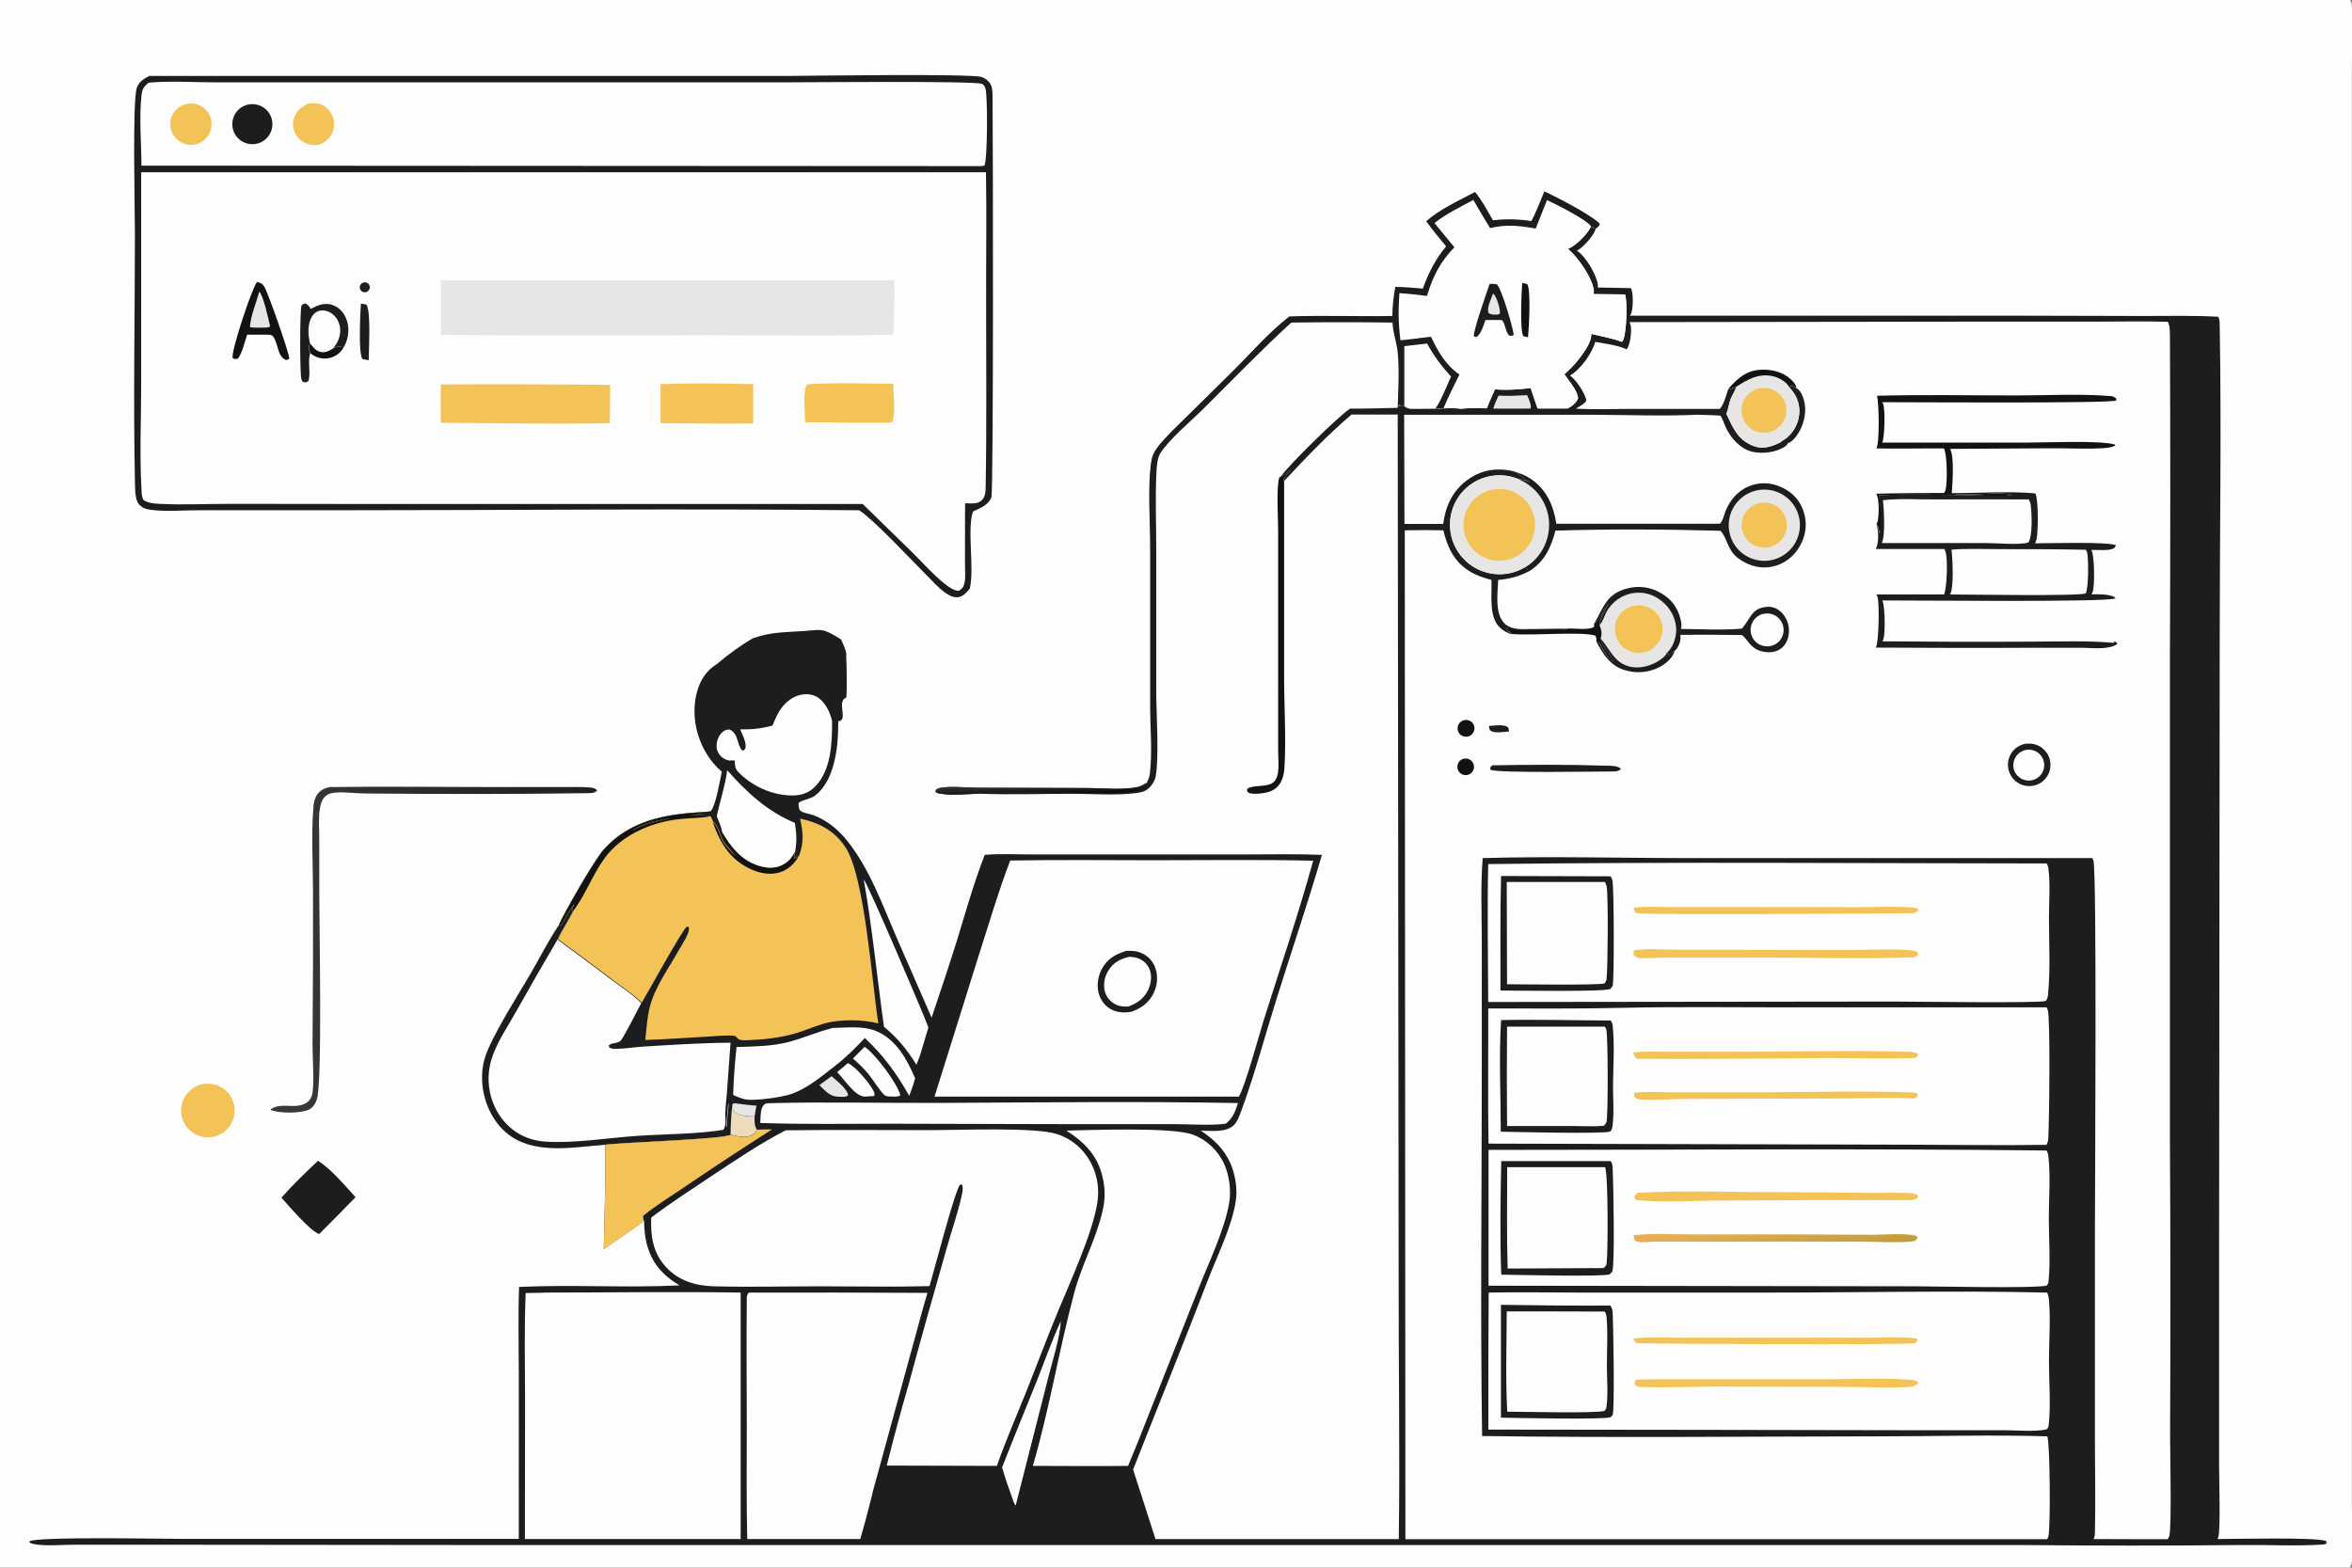
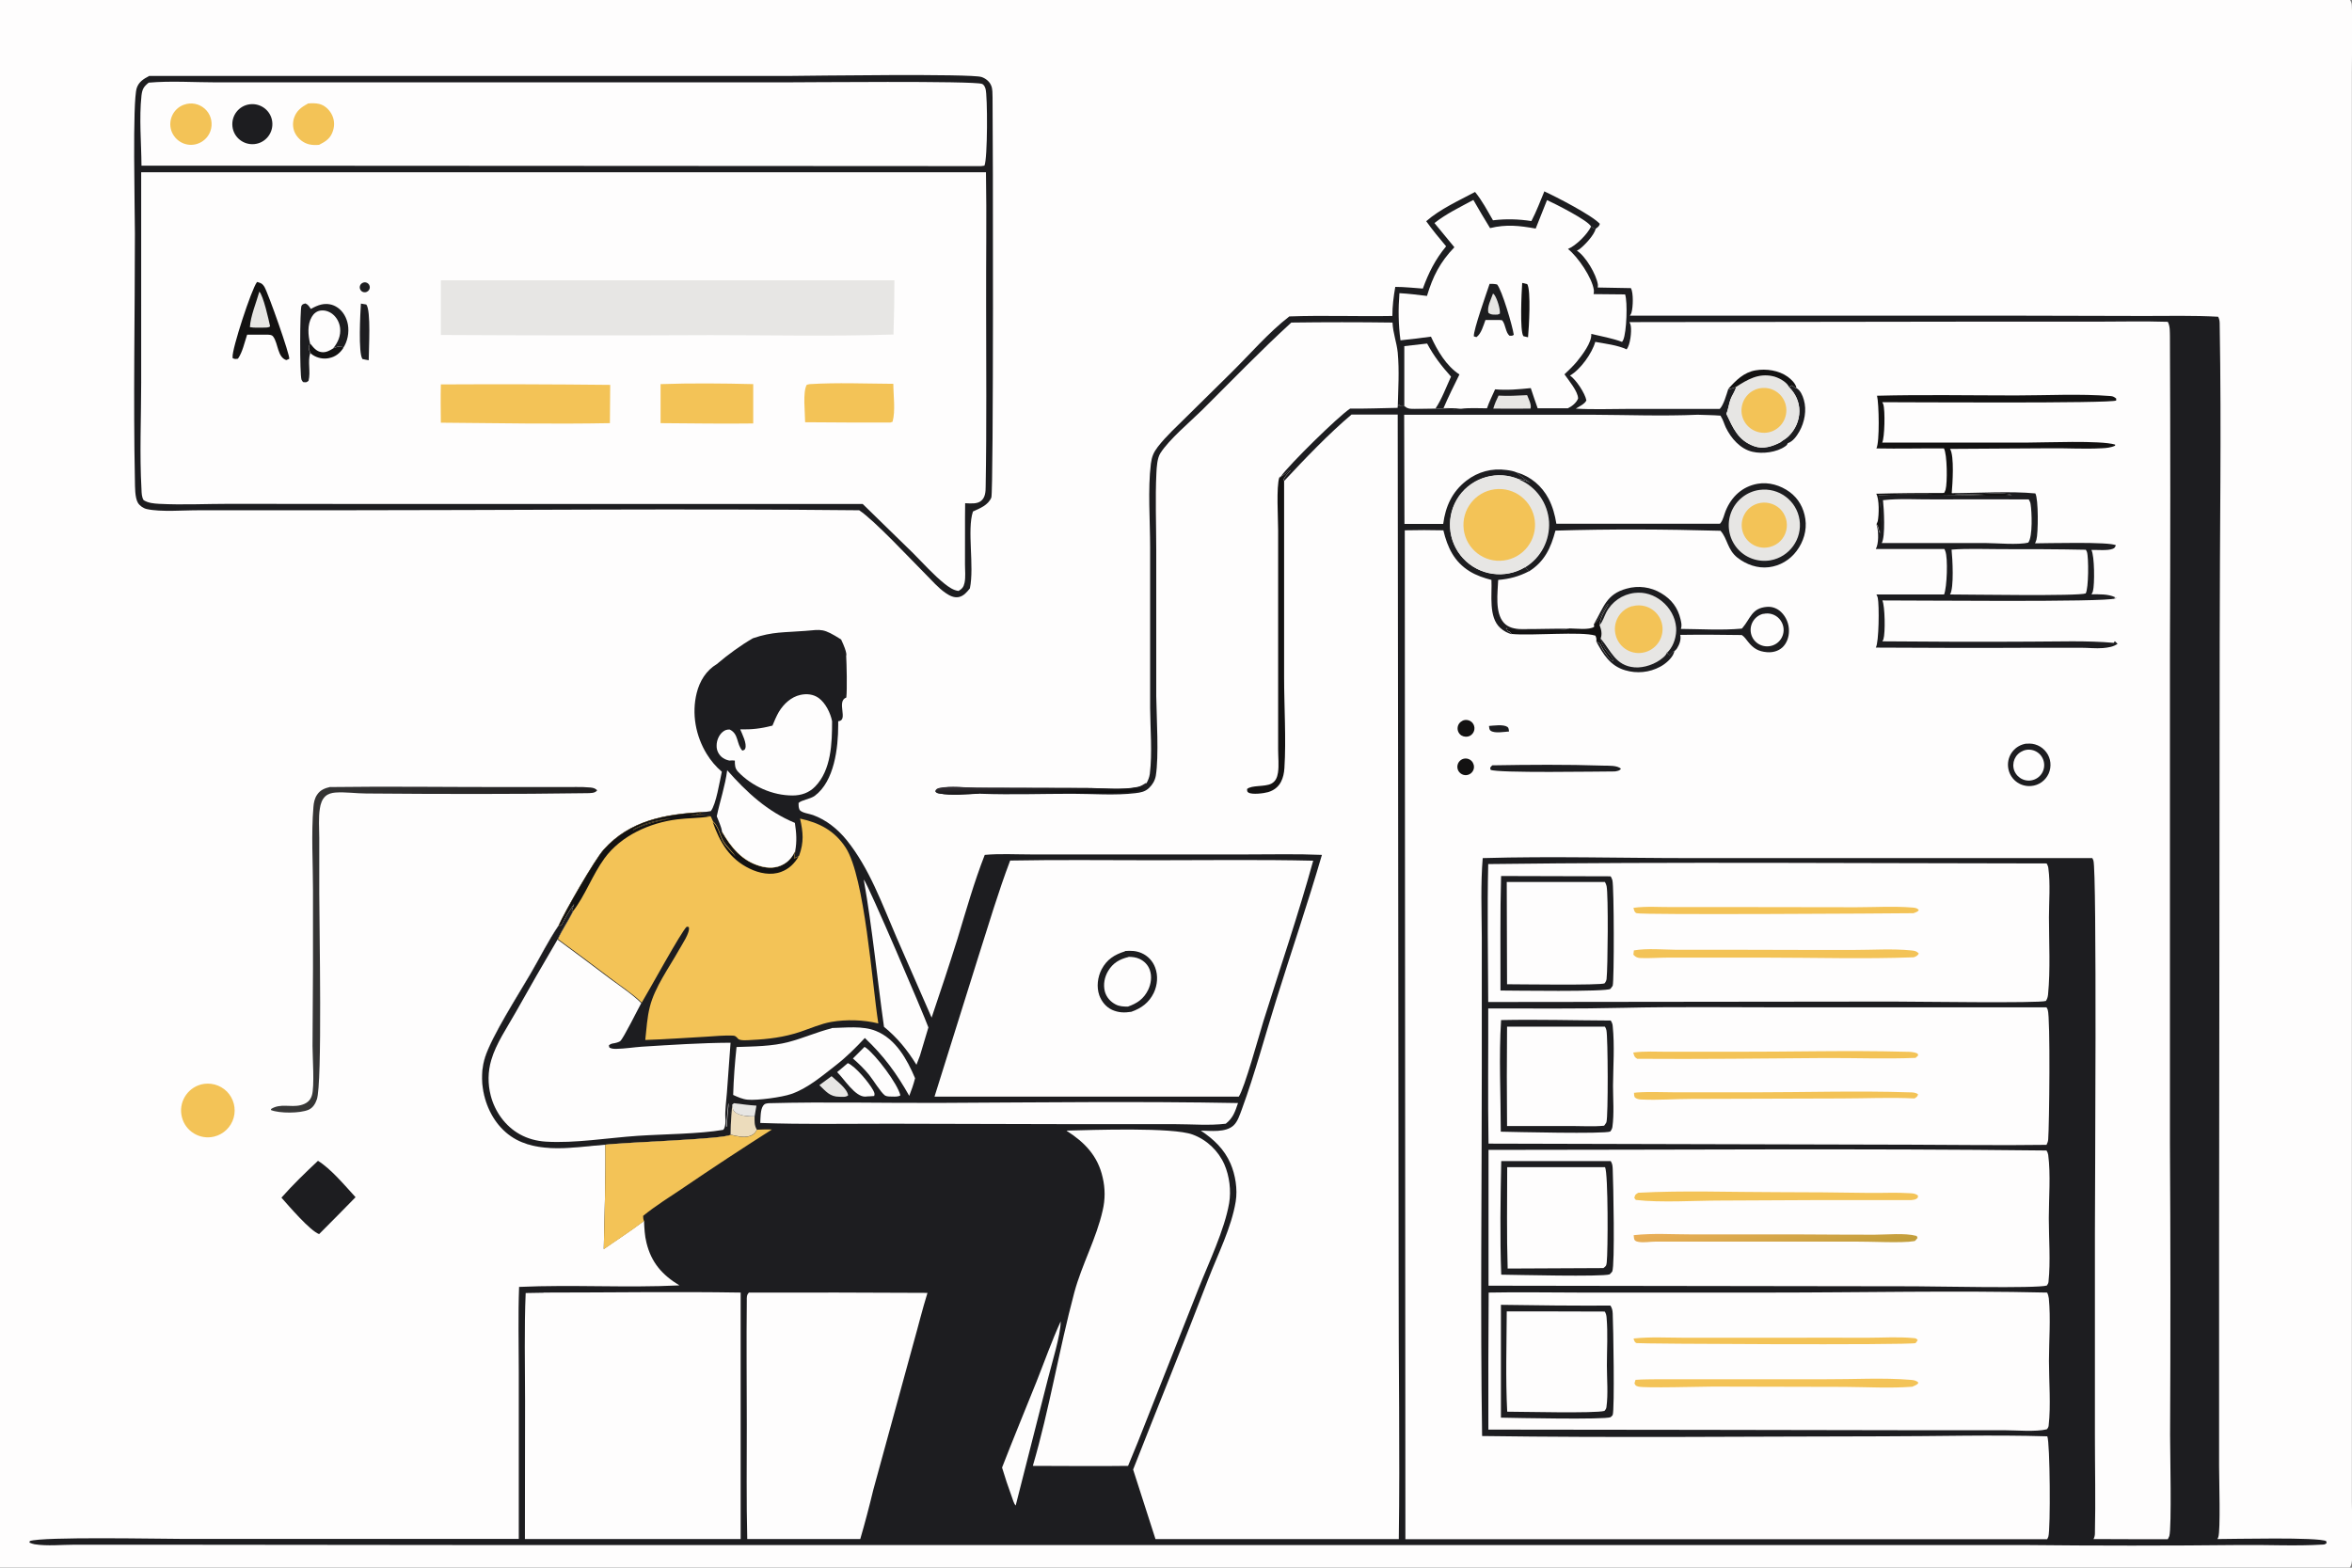
<svg xmlns="http://www.w3.org/2000/svg" id="Layer_1" version="1.1" viewBox="0 0 1536 1024">
  <rect x="0" y="0" width="1536" height="1024" fill="#808080" stroke="none" />
  <defs>
    <style> .st0 { fill: #fefdfd; } .st1 { fill: url(#linear-gradient2); } .st2 { fill: url(#linear-gradient1); } .st3 { fill: #e7e6e4; } .st4 { fill: url(#linear-gradient); } .st5 { fill: #131212; } .st6 { fill: #ecdcbc; } .st7 { fill: #f3c357; } .st8 { fill: #1d1d20; } </style>
    <linearGradient id="linear-gradient" x1="1161.9" y1="203.4" x2="1157.3" y2="232.6" gradientTransform="translate(0 1026) scale(1 -1)" gradientUnits="userSpaceOnUse">
      <stop offset="0" stop-color="#c29e3c" />
      <stop offset="1" stop-color="#eaaf58" />
    </linearGradient>
    <linearGradient id="linear-gradient1" x1="679.8" y1="506.9" x2="679.6" y2="513" gradientTransform="translate(0 1026) scale(1 -1)" gradientUnits="userSpaceOnUse">
      <stop offset="0" stop-color="#0a0b0b" />
      <stop offset="1" stop-color="#312d32" />
    </linearGradient>
    <linearGradient id="linear-gradient2" x1="395.9" y1="423.6" x2="169.8" y2="402.4" gradientTransform="translate(0 1026) scale(1 -1)" gradientUnits="userSpaceOnUse">
      <stop offset="0" stop-color="#211f20" />
      <stop offset="1" stop-color="#393939" />
    </linearGradient>
  </defs>
  <path class="st0" d="M0,0h1534.7c.9,1.3,1.2,2.5,1.2,4.1.7,14.4,0,29.1,0,43.5v84.9s0,258.9,0,258.9v589.7c0,8,1.2,34-.2,40.2-.2,1-.6,1.8-1.1,2.6H0V0Z" />
  <path class="st8" d="M1039,147.9c1.1.7,1.8,1.4,3.1,1.5-1,4.2-7.3,10.9-10.8,13.5-.5.3-1,.6-1.5.8,5.8,3.8,12.6,15.4,13.7,22.1.1.7,0,1.3-.1,2l21.7.4c1.7,3.1,1.4,12.4.4,15.8-.2.9-.6,1.4-1.1,2.2h252.7s83,.2,83,.2c16.1,0,32.4-.4,48.5.5,1,1.9,1,3.5,1,5.6,1.2,68.5,0,137.2,0,205.7l-.4,396.3v143.1c0,8.1,1,42-.5,46.4-.3.8-.3.7-.6,1.3,9.5,0,66.5-1.4,71.1,1.4l.2,1.3c-.8.6-1.3.9-2.3.9-17.7,1.1-35.9.1-53.6.3-47.6.5-95.1.5-142.7,0H302.3c0,0-198.1-.2-198.1-.2h-55.7c-8.3,0-17.7,1-25.9-.3-1.2-.2-2.2-.6-3.4-1.1l.3-1c8.3-3,85.5-1.4,100-1.4h219.3s0-108.9,0-108.9c0-18.5-.5-37.2.2-55.7,34.8-1.6,69.9.7,104.7-1-11.2-6.8-18.3-14.8-21.5-27.8-1.2-4.7-1.4-9.5-1.6-14.4-8.5,6.5-17.6,12.3-26.3,18.4.5-22.7,1.3-45.5,1-68.3-19.6,1.5-44.2,6.4-61.5-5.4-9.8-6.7-15.9-17.7-18.1-29.2-1.4-7.3-1.2-15.1,1-22.2,4.4-14,21.8-41.1,29.7-54.7,6.1-10.4,11.6-21.6,18.4-31.6,4-9,23.4-42.8,29.4-49.5,17.1-19.1,40.1-23.1,64.3-24.5,2,0,3.8-.2,5.7-.6,3.5-4.4,5.8-19.6,7.2-25.7-3.9-3.4-7.1-7.1-9.8-11.5-7.3-11.9-10-26.4-6.6-40,1.9-7.7,6.2-14.7,13.1-18.8,7.4-6.3,15.8-12.4,23.6-16.9,12.9-4.4,20.5-3.7,34.1-4.8,11-.9,11.6-1.9,23.5,5.6,4.4,9.3,3.3,10.6,3.3,10.6.3,5,.7,21.9.1,27.3-6.8,2.5,1.7,15.1-5.3,15.5,0,.8,0,1.6,0,2.5,0,14.9-2.5,36.7-15.3,46.2-3,2.2-8.6,2.7-10.6,4.7,0,1.5,0,2.9.6,4.3,1.1,2.2,6.6,2.7,8.9,3.6,8.7,3.2,16,9.1,21.8,16.2,15,18.5,23.3,42,32.7,63.7l22.9,52.4c5.8-17.1,11.5-34.3,16.9-51.5,5.6-18.4,10.8-36.9,17.8-54.8,9.8-.9,20.1-.3,29.9-.3h57.3s84.5,0,84.5,0c16.1,0,32.4-.4,48.5.3-9.2,31.6-19.9,62.9-29.7,94.3-7.5,23.9-14,48.4-22.6,71.9-1.3,3.4-2.7,8.1-5.5,10.6-5.2,4.7-14.8,3.4-21.3,3.3,8.4,5.6,15.3,12.1,19.4,21.5,3.2,7.4,4.7,16.8,3.4,24.8-2.8,17.1-11.6,34.3-17.8,50.4-16,41.7-32.9,83.2-49.2,124.7l14.6,45.4h158.9c.8-57.3-.2-114.6-.1-171.9l-.6-562.6h-30.2c-14.9,12.6-30.5,28.9-43.9,43.3l-.3-1.2c1.1-2.2,2.8-3.8,4.5-5.6h-1.3c-1.4,1.6-2.7,2.6-4.6,3.6-.2,0-.4.2-.5.3,5-7.3,37.5-39.3,45.2-44.3,10.3.1,20.7-.3,31-.5.4-1.3.2-1.5,1.4-2.3v1c-.1,0,2,.4,2,.4l-.2-.8,1.2.3c2,2.1,3.9,1.9,6.7,2,4.6,0,9.1-.1,13.7-.2,5.7.2,11,.9,16.7.2,5.4-.7,11.4-.3,16.9-.3,1.4-4.2,3.5-8.3,5.3-12.4,7.9.7,15.4,0,23.3-.8,1.4,4.4,3,8.8,4.5,13.2h19.7c2.7-1.3,5.5-3.5,6.7-6.4,0-4.6-6.2-11.9-8.9-15.8,2.8-2.7,5.6-5.3,8.1-8.3,3.4-4.2,9.9-12.6,9.4-18.1,6.6,1.6,13.7,2.8,20.1,5.2.4-.6.4-.5.8-1.3,2.2-5.1,2.9-24.7,1.2-29.7l-20.6-.2c.2-.8.3-1.7.2-2.6-1.1-8.1-10.4-21.7-16.9-26.9,5.2-2.1,12.7-9.6,15.1-14.7Z" />
  <path class="st7" d="M364.9,604.5c4-9,23.4-42.8,29.4-49.5,17.1-19.1,40.1-23.1,64.3-24.5-.1,0-.3.2-.4.2-7.2,3.8-27.8,2.7-40.9,9.2-1.1.6-3.5,1.4-4,2.5.2-.1.4-.2.6-.4,9.6-5.5,38.5-11.3,49.3-9,.3,0,.6.2,1,.3l1.5,3.3c3.8,3,4.4,9.2,6.9,13.2,2.1,3.3,5.5,6.3,8,9.4-2.5-4.2-9.7-11.5-9-16.3,5.9,10.3,13.1,19.2,25,22.6,5.2,1.5,10.6,1.5,15.4-1.3,3.5-2,5.6-4.9,7.4-8.4l-.7,4.5c1.3,0,2.2-.7,3.2-1.4,3.2-9,2.6-15.1.6-24.2,12.6,2.7,22.6,7.9,29.8,19,12.5,19.3,17.2,88.9,21.3,114.8-9.6-2.4-20.9-2.7-30.7-1-6.9,1.2-13.7,4.3-20.4,6.5-10.3,3.5-20.9,4.8-31.7,5.3-2,.1-7.5.7-8.8-.8-.7-.8-1.7-1.9-2.8-2-6-.4-12.5.4-18.5.7-13.1.7-26.2,1.7-39.3,2.1.8-7.1,1.2-14.8,3-21.7,3.2-12.8,12.6-25.6,19-37.1,1.8-3.3,7.6-11.6,6.4-15l-1.3-.2c-3.4,2.8-25,42.4-29.4,49.6-6.1-6-13.7-10.8-20.5-16-11.3-8.6-22.7-17.1-34.2-25.5,2.7-6.1,6.8-11.9,9.8-18l-.5-1,1.4-4c-3.1,4.2-5.9,9.1-8.2,13.8-.7.2-1,.4-1.7,0Z" />
  <path class="st5" d="M364.9,604.5c4-9,23.4-42.8,29.4-49.5,17.1-19.1,40.1-23.1,64.3-24.5-.1,0-.3.2-.4.2-7.2,3.8-27.8,2.7-40.9,9.2-1.1.6-3.5,1.4-4,2.5.2-.1.4-.2.6-.4,9.6-5.5,38.5-11.3,49.3-9,.3,0,.6.2,1,.3h-.6c-7,1.2-14.3,1-21.3,1.9-17.9,2.2-36.7,10.6-47.5,25.4-7.9,10.8-12.6,24.3-20.7,34.8l-.5-1,1.4-4c-3.1,4.2-5.9,9.1-8.2,13.8-.7.2-1,.4-1.7,0Z" />
  <path class="st5" d="M465.5,536.9c3.8,3,4.4,9.2,6.9,13.2,2.1,3.3,5.5,6.3,8,9.4-2.5-4.2-9.7-11.5-9-16.3,5.9,10.3,13.1,19.2,25,22.6,5.2,1.5,10.6,1.5,15.4-1.3,3.5-2,5.6-4.9,7.4-8.4l-.7,4.5c1.3,0,2.2-.7,3.2-1.4-2.7,4.7-6.4,8.4-11.6,10.3-6.6,2.5-14.4.9-20.5-2.1-13.1-6.3-19.5-17.2-24.1-30.4Z" />
  <path class="st0" d="M364.9,604.5c.7.3.9.1,1.7,0,2.3-4.6,5.2-9.6,8.2-13.8l-1.4,4,.5,1c-3,6.1-7.1,11.9-9.8,18,11.5,8.4,22.8,16.9,34.2,25.5,6.8,5.1,14.4,10,20.5,16-2.3,4.1-11.4,22.6-13.7,24.8-.4.4-1.6.8-2.2,1-2,.7-3.8.3-5.3,1.9l.4,1.4c1.6.8,2.9.8,4.6.8,5.5-.1,11-1,16.4-1.4,19.3-1.2,38.7-2.5,58.1-2.6l-2.4,32.8c-.4,5.4-1.3,11.2-1,16.6.3,1.8.3,3.6.3,5.4h.4c.2-5.2.7-10.3,1.2-15.3,1.2,1.9.9,5.3,1.6,7.6,0,.2,0,.3.1.5-.2,4.1-.5,8.4-.5,12.5-3.7,2.9-70.6,5-81.8,6.5-19.6,1.5-44.2,6.4-61.5-5.4-9.8-6.7-15.9-17.7-18.1-29.2-1.4-7.3-1.2-15.1,1-22.2,4.4-14,21.8-41.1,29.7-54.7,6.1-10.4,11.6-21.6,18.4-31.6Z" />
  <path class="st8" d="M364.9,604.5c.7.3.9.1,1.7,0,2.3-4.6,5.2-9.6,8.2-13.8l-1.4,4,.5,1c-3,6.1-7.1,11.9-9.8,18-9.3,15.8-18.4,31.6-27.3,47.5-5.5,9.8-12.9,20.5-16,31.3-2.2,7.5-2.3,15.5-.3,23.2,2.7,10.4,9.4,19.8,18.8,25.1,5.3,3,11.1,4.5,17.1,4.9,18.9,1.2,40.9-2.5,60.2-3.8,16.5-1.1,40.3-1.2,55.7-3.9,1.5-1.5,1.5-5.4,1.7-7.5.3,1.8.3,3.6.3,5.4h.4c.2-5.2.7-10.3,1.2-15.3,1.2,1.9.9,5.3,1.6,7.6,0,.2,0,.3.1.5-.2,4.1-.5,8.4-.5,12.5-3.7,2.9-70.6,5-81.8,6.5-19.6,1.5-44.2,6.4-61.5-5.4-9.8-6.7-15.9-17.7-18.1-29.2-1.4-7.3-1.2-15.1,1-22.2,4.4-14,21.8-41.1,29.7-54.7,6.1-10.4,11.6-21.6,18.4-31.6Z" />
  <path class="st7" d="M494.3,737.9c3.2-.1,6.5-.3,9.8-.1-19.5,12.4-38.8,25.1-57.9,38.1-8.7,5.9-18,11.6-26.2,18.3,0,1.3.1,2.2.6,3.4-8.5,6.5-17.6,12.3-26.3,18.4.5-22.7,1.3-45.5,1-68.3,11.2-1.5,78.1-3.6,81.8-6.5,3.8,1,8.8,2.1,12.6.9,2.3-.7,3.5-2,4.6-4.1Z" />
  <path class="st0" d="M474.9,503.1c12.7,14.4,26.3,27,44.2,34.4,1,6.5,1.4,12,.2,18.5-1.8,3.6-3.9,6.4-7.4,8.4-4.8,2.8-10.1,2.8-15.4,1.3-11.9-3.4-19.1-12.3-25-22.6-.4-3.1-2.3-6.9-3.4-9.9,2.1-10.1,5.5-19.8,6.8-30.1Z" />
  <path class="st6" d="M478.2,721.5c.3,2.3.1,3.7,2.2,5.2,3.2,2.3,8.6,2.6,12.4,2.5,0,3.2-.3,5.8,1.5,8.7-1.1,2.1-2.3,3.3-4.6,4.1-3.8,1.2-8.9.1-12.6-.9,0-4.1.3-8.3.5-12.5l.6-7.1Z" />
  <path class="st3" d="M478.2,721.5l1.1-.9c4.9.6,9.8,1.3,14.7,1.6l-1.2,7c-3.8,0-9.3-.2-12.4-2.5-2.1-1.5-1.9-2.9-2.2-5.2Z" />
  <path class="st0" d="M1064.2,210.4l215.5-.3h88.6c15.8,0,31.6-.4,47.4.1,1.6,3,1.3,6.6,1.4,9.9.3,68.8.3,137.6,0,206.5v319.9c.4,63.7.4,127.3.1,191,0,9.9,1.1,60.4-.5,65.8-.2.6-.5,1.1-.8,1.7,0,.1-.1.3-.2.4-16.2,0-32.3,0-48.5-.1.6-1.2.9-2.3.9-3.7.5-21.4,0-42.9,0-64.4v-131.5c0-22.5,1.4-237.3-1-243.7-.2-.6-.4-.8-.7-1.5h-262.9c-44.9,0-90.2-1.3-135.2,0-1.4,17-.7,34.5-.6,51.5v85.7c0,80-1,160.2.2,240.3,87,1.2,174.1.3,261.1.2,35.9,0,72.1-1.1,108,0,1.8,3.6,2.2,60.8.7,65.5-.2.6-.5,1.2-.8,1.7h-419.1s-.4-659-.4-659c8.4-.2,16.8-.2,25.2,0,2.7,11.2,7,20.5,17.2,26.8,4.4,2.7,9.2,4.3,14.2,5.6.5,9.6-2.1,24.3,5.8,31.4,2.1,1.9,4.8,3.4,7.5,4.1-1-1.4-1.4-1.6-3-2.3l-.3-2.1-.5,1c5.7.5,38.2,1.9,41.6-.2-10.5-.2-21,.3-31.5.2-4.2,0-8.6-.9-11.5-4.1-6-6.7-4-19.7-3.7-28,7.3-.6,13.4-2.2,20-5.6-.7-1-1.6-1.8-2.4-2.7-13.1,7.9-30,5.5-40.4-5.7-10.4-11.2-11.5-28.2-2.7-40.7,8.9-12.5,25.3-17,39.3-10.9,2.2-.3,4.7.9,6.7,1.8l.6.3c-2.9-1.7-6-3.9-8.4-6.2-.1-.1-.3-.2-.4-.4-2.1-1-4.6-1.4-6.9-1.7-9.5-1.3-18.6,1.1-26.2,7-9.3,7.2-13.6,16.8-15.1,28.2h-25.3s-.2-71.3-.2-71.3h122.6c23,.1,46.2,1,69.1,0,4.9.2,9.9.2,14.9.6,0,.1.2.2.2.4,1.5,2.3,2.1,4.8,3.2,7.2,3.4,7.1,9.5,14.2,17.5,16,6.5,1.5,15.8.4,21.4-3.6.8-.5,1.3-1.1,1.6-2,3.5-1.2,5.8-4.6,7.6-7.7,3.4-6,4.9-14,2.9-20.7-.8-2.8-2.2-6.1-4.8-7.6l-.3.3c-.9-.8-1.7-1.4-2.7-2l-1.9,1.1c4.2,4.1,6.8,9.6,6.8,15.6,0,6.2-2.6,12-6.9,16.3-1.3,1.3-2.8,2.3-4.4,3.3-.7.6-.6.5-1.2.9-5.3,2.7-11.2,4.6-17,2.5-10.6-3.8-13.8-11.9-18.2-21.2,1.3-2.8,1.6-6.4,2.7-9.3,1-2.8,3-5.3,3.7-8.2-1.7.6-3.4,1.3-5.2,1.5-1.2,3.6-2.9,10.1-5.5,12.8h-60c-11.2,0-22.8.5-34-.2,2-1.3,6-3.1,6.9-5.4-.9-4.7-6.8-13.6-10.7-16.2,6.8-3.9,14.4-14.5,16.5-22,6.5,1.2,14.5,2.1,20.5,4.9,2.4-3.1,3.3-11.5,2.7-15.3-.1-.9-.4-1.5-.8-2.3Z" />
  <path class="st3" d="M995.9,370.4c-13.1,7.9-30,5.5-40.4-5.7-10.4-11.2-11.5-28.2-2.7-40.7,8.9-12.5,25.3-17,39.3-10.9,11.1,4.8,18.5,15.4,19.3,27.5.8,12.1-5.2,23.5-15.6,29.8Z" />
  <path class="st7" d="M976.2,319.6c12.8-1.6,24.5,7.5,26.1,20.3,1.6,12.8-7.4,24.5-20.2,26.2-12.8,1.7-24.6-7.4-26.2-20.3-1.6-12.8,7.5-24.6,20.3-26.2Z" />
  <path class="st8" d="M990.7,308.6c9,2.7,16.2,8.8,20.6,17.1,2.7,5.2,4.2,10.7,5.1,16.4h106.8c.2-.2.4-.5.6-.7,1.6-2.1,2.2-5.4,3.2-7.8,3.8-9.2,10.8-15.8,20.8-17.6,7.3-1.3,15,1,21,5.4,5.7,4.2,9.2,10.5,10.2,17.6,1.1,7.4-1.2,14.9-5.7,20.9-4.3,5.8-10.8,9.7-18.1,10.6-7.4.9-14.7-1.7-20.5-6.2-6.7-5.3-6.5-12.5-11.1-17.6-35.8-1-72.1-1.2-107.8-.1-3,11.3-7.1,20.3-17.4,26.7-.7-1-1.6-1.8-2.4-2.7,10.3-6.2,16.3-17.7,15.6-29.8-.8-12.1-8.2-22.7-19.3-27.5,2.2-.3,4.7.9,6.7,1.8l.6.3c-2.9-1.7-6-3.9-8.4-6.2-.1-.1-.3-.2-.4-.4Z" />
  <path class="st3" d="M1149.1,320c12.6-1.7,24.2,7,26.1,19.5,1.9,12.5-6.5,24.3-19,26.5-8.3,1.4-16.7-1.7-22-8.2-5.3-6.5-6.7-15.4-3.6-23.3,3.1-7.8,10.2-13.4,18.5-14.5Z" />
  <path class="st7" d="M1147.9,328.9c5.1-1.5,10.6-.2,14.5,3.4,3.8,3.7,5.4,9.1,4.1,14.3-1.3,5.2-5.2,9.2-10.4,10.6-7.8,2.2-15.9-2.4-18.1-10.1-2.2-7.8,2.2-15.9,9.9-18.2Z" />
  <path class="st3" d="M1044.6,408.2c0-.1.2-.2.3-.3,1.9-2.3,2.7-5.2,4-7.8,3.6-7.2,10.6-12.1,18.6-12.9,6.5-.7,12.7,1.3,17.8,5.4,5.2,4.3,8.7,10.5,9.3,17.2.4,5.2-1.4,11.5-4.9,15.4-.3.3-.6.6-.9.9-.6,1.3-1.7,2.5-2.7,3.5-4.7,4.2-12.2,6.8-18.5,6.3-12.5-1-15.5-10.9-21.9-18.5-.1-.1-.2-.3-.3-.4,1.2-3,.4-6-.7-8.9Z" />
  <path class="st7" d="M1066,396c8.3-2.3,16.9,2.5,19.2,10.8,2.3,8.3-2.6,16.9-10.9,19.2-8.3,2.3-16.8-2.6-19.1-10.9-2.3-8.3,2.5-16.9,10.8-19.2Z" />
  <path class="st3" d="M1133.8,252.7c7.4-4.8,14.6-9,23.8-7,3.5.8,8.7,3.5,10.5,6.6,0,.2.2.4.2.5,4.2,4.1,6.8,9.6,6.8,15.6,0,6.2-2.6,12-6.9,16.3-1.3,1.3-2.8,2.3-4.4,3.3-.7.6-.6.5-1.2.9-5.3,2.7-11.2,4.6-17,2.5-10.6-3.8-13.8-11.9-18.2-21.2,1.3-2.8,1.6-6.4,2.7-9.3,1-2.8,3-5.3,3.7-8.2Z" />
  <path class="st7" d="M1151.5,253.4c8.1-.3,14.9,6.1,15.1,14.2.2,8.1-6.1,14.9-14.2,15.1-8.1.2-14.9-6.1-15.1-14.2-.2-8.1,6.1-14.9,14.2-15.1Z" />
  <path class="st8" d="M1041,407.6c0-.1.2-.3.2-.4,6.1-10.5,7.8-19.1,21-22.7,7.7-2.2,15.9-1.1,22.7,3,6.7,4,10.8,9.4,12.6,17,.5,2.3,1,4,.2,6.3,13.1.1,26.8,1,39.8-.2.1-.1.2-.3.4-.4,5.4-6.3,6-13,16-13.8,3.5-.3,6.8,1,9.3,3.4,3.3,3.2,5.2,7.8,5.1,12.4,0,3.9-1.4,8-4.3,10.7-2.8,2.5-6.4,3.4-10.1,3.1-5.6-.5-8.8-2.4-12.3-6.8-1.3-1.6-2.4-3.3-4.1-4.4-13.4-.2-26.8-.3-40.2-.1.7,2.9-.5,6.3-2.1,8.8-.5.7-1,1.3-1.7,1.8l-.9.2-2.1,2.5c-1.3-.5-1.1-.7-1.7-1.8.3-.3.6-.6.9-.9,3.5-3.9,5.3-10.2,4.9-15.4-.5-6.7-4.1-13-9.3-17.2-5-4.1-11.3-6.2-17.8-5.4-8,.9-15,5.8-18.6,12.9-1.3,2.6-2.1,5.5-4,7.8,0,.1-.2.2-.3.3.8-5.7,2.9-8.6,5.7-13.4l-.6-.3c-3.3,4.1-4.4,10.4-8.7,13.1Z" />
  <path class="st0" d="M1151.6,401c3.8-.9,7.8.3,10.4,3.2,2.6,2.9,3.5,6.9,2.3,10.6-1.2,3.7-4.3,6.5-8.2,7.2-5.8,1.1-11.4-2.6-12.6-8.3-1.2-5.7,2.3-11.4,8.1-12.8Z" />
  <path class="st5" d="M1041,407.6c4.3-2.7,5.4-9,8.7-13.1l.6.3c-2.9,4.8-5,7.7-5.7,13.4,1.1,2.9,1.9,5.9.7,8.9,2.1,8.7,6.2,9,8.5,14.7-2-.2-3-2.1-4.2-3.7-1.9-2.5-3.4-4.7-4.6-7.7l-2.5-1.5c.2-1.6,0-2.3-.6-3.7-8.9-2.9-42.1.2-54.7-1.1-1-1.4-1.4-1.6-3-2.3l-.3-2.1-.5,1c5.7.5,38.2,1.9,41.6-.2,4.1,0,12.9,1.2,16.1-1.1l-.2-1.9Z" />
  <path class="st8" d="M1045.3,417c.1.1.2.3.3.4,6.4,7.5,9.4,17.5,21.9,18.5,6.3.5,13.8-2.2,18.5-6.3,1.1-.9,2.2-2.1,2.7-3.5.6,1.1.4,1.3,1.7,1.8l2.1-2.5.9-.2c0,.5,0,.6-.2,1.1-1.1,3.6-5.7,7.5-9,9.2-7,3.8-15.3,4.6-22.9,2.3-9.8-2.9-14.3-10.4-18.9-18.9l2.5,1.5c1.1,2.9,2.6,5.2,4.6,7.7,1.2,1.5,2.3,3.4,4.2,3.7-2.2-5.8-6.4-6.1-8.5-14.7Z" />
  <path class="st5" d="M1128.6,254.1c5-5.6,10.2-10.9,17.9-12.2,6.9-1.2,15.2,0,21,4.2,2.3,1.7,5.2,4.4,5.7,7.3l-.3.3c-.9-.8-1.7-1.4-2.7-2l-1.9,1.1c0-.2-.1-.4-.2-.5-1.8-3.2-7-5.9-10.5-6.6-9.2-2-16.4,2.2-23.8,7-1.7.6-3.4,1.3-5.2,1.5Z" />
  <path class="st8" d="M1274.6,322.1c16.6,0,38.6-1.4,54.6.2,2.1,3.5,1.9,26.2.7,30.3-.2.6-.4,1.2-.7,1.9,0,.1-.1.3-.2.4,6.5,0,49.2-1.2,52.8,1.3-.6,1.2-.7,1.8-2.1,2.3-3.2,1.3-10.2.6-13.9.7,2.1,3.7,2.2,22.7,1,27-.2.6-.4,1.1-.7,1.6,0,.1-.1.2-.2.4,5.1,0,10.7-.3,15.4,1.9l-1,1.3,1.8-.8-.2-.2c-.3.2-.6.4-.8.5-4.8,2.6-136.5,1.2-151.8,1.3,1.7,3.6,2,21.2.7,25.3-.1.4-.5,1-.7,1.4,32.2.3,64.4.4,96.7.2,18,0,36.5-.8,54.4.8l.7-1.1,1.8,1.7c-2.5,2-6.3,2.5-9.5,2.8-4.7.4-9.6-.2-14.4-.2h-30.8c-34.4.2-68.8.1-103.2-.1,2.1-3.3,2.3-27.8,1.3-32.5-.2-.8-.5-1.5-.9-2.2h44.2c1.9-4.6,2.6-23.8.8-28.3-.2-.6-.2-.5-.4-1,0-.1-.1-.2-.2-.4h-44.8c2-3.5,1.8-11,.8-14.9-.2-.6-.3-.8-.5-1.4,1.9,2.4,1,3.7,2.4,6,.9-4.1.7-21.1-1.1-24.8,19.9-1,40.2-.3,60.1,0,8.9,0,18.4.7,27.2,0-5.2-3.1-30.4,1-38.9-1.2-.2,0-.4-.1-.6-.2Z" />
  <path class="st0" d="M1229.9,326.7c10.6-1.2,22.2-.4,32.8-.5,20.8-.1,41.5,0,62.2,0,.5,1,1.1,1.9,1.2,3.1.8,4.7,1.5,21.1-1.5,25.1-6.3,1.7-21.3.3-28.3.3h-67.4c2.5-4.4,1.4-22.6.8-28.1Z" />
  <path class="st0" d="M1274.6,359c10.6-.8,21.6-.3,32.3-.3,18.4,0,36.9,0,55.3.4.2.4.5,1,.7,1.4,1.2,3.8,1.1,23.9-.8,27.1-4.4,1.9-76.8.7-88.6.7,2.7-4.3,1.6-23.7,1-29.2Z" />
  <path class="st5" d="M1225.5,258.5c30.2-.8,60.6-.2,90.9-.2,20.2,0,41.8-1.2,61.9.4,1.6.1,2.4.6,3.7,1.6v1.3c-3.2,2-138.3,1.1-152.8,1.1.2.4.6.9.7,1.4,1.3,3.9.9,21.8-.7,25h94c12.3,0,48.6-1.6,58.1,1.3v.7c-2.7,1.3-6,1.6-8.9,1.7-10.9.6-22.1-.1-33,0l-65.9.4c2.9,4.7,1.6,23,1.1,28.9.2,0,.4.1.6.2,8.4,2.2,33.7-1.9,38.9,1.2-8.8.8-18.3.2-27.2,0-20-.2-40.2-.9-60.1,0,1.8,3.8,2,20.7,1.1,24.8-1.4-2.3-.5-3.6-2.4-6,.3-.7.6-1.2.8-1.9.8-4,1.1-14.4-1-17.9,14.8-.4,29.5-.5,44.3-.5.4-.7.8-1.4,1-2.2,1.2-4.4,1.1-23.1-1.1-26.9-14.7-.1-29.4.3-44.1,0,2.2-4,1.7-29.4.4-34.5Z" />
  <path class="st8" d="M1323.5,485.8c5-.6,9.9,1.5,12.9,5.6,3,4,3.5,9.4,1.5,13.9-2.1,4.6-6.4,7.7-11.4,8.1-7.6.7-14.3-4.8-15.1-12.4-.8-7.6,4.6-14.4,12.2-15.3Z" />
  <path class="st0" d="M1321.2,490.4c5.2-2.1,11.1.5,13.1,5.7,2,5.2-.5,11.1-5.8,13.1-5.2,2-10.9-.6-13-5.7-2-5.1.5-11,5.6-13Z" />
  <path class="st8" d="M974.6,499.9c23.9-.4,48.4-.6,72.4.2,3.3.1,9.3-.3,11.6,2.1-1.2,1.4-2.1,1.3-3.9,1.7-9.5,0-77.4,1.2-81.3-1.1l-.2-1.4,1.4-1.6Z" />
  <path class="st5" d="M955,470.8c2.7-1.3,6-.2,7.3,2.4,1.4,2.7.3,6-2.3,7.4-1.8.9-3.9.8-5.6-.2-1.7-1.1-2.6-3-2.5-4.9.1-2,1.3-3.8,3.1-4.6Z" />
  <path class="st5" d="M954.4,496.2c1.7-1,3.8-1,5.5,0s2.7,2.8,2.7,4.8c0,2-1.2,3.8-2.9,4.7-2.6,1.4-5.8.4-7.3-2.2-1.4-2.6-.5-5.8,2-7.3Z" />
  <path class="st8" d="M972.3,474.2c3-.2,9.5-1.2,12.1.6,1,.7.9,1.9,1.1,3-3,.2-9.5,1.4-12-.5-1-.7-.9-1.9-1.1-3.1Z" />
-   <path class="st0" d="M513.4,738.3c31.8-.4,63.7-.1,95.6-.1,17,0,67.5-2.1,81.4,2.6,10.1,3.4,18.1,10.5,22.7,20.1,3.9,8.1,4.9,16.6,3.4,25.4-3.2,19.7-17.7,51.2-25.7,70.6-7.1,17.1-13.5,34.4-20.4,51.6-6.5,16.3-13.6,32.5-19.4,49l-71.9-.2c4.4-17.7,9.1-35.2,14.2-52.7,8-29.6,16.3-59.2,24.8-88.8,3.2-11.6,7.5-23.4,10-35.2.5-2.3,1-4.4.2-6.7l-1.2-.2c-3.3,2.7-17.6,58.5-20.1,66.4-23.7.6-47.6.1-71.3.1-23.1,0-46.3.6-69.4,0-11.8-.3-23-3.5-31.2-12.4-8.7-9.3-10.3-20.3-9.8-32.5,12.5-9.5,25.9-18.1,38.9-26.8,16-10.6,32-21.5,49.1-30.3Z" />
  <path class="st0" d="M971.9,564.4c121.5-1.5,243.2-.5,364.7-.4.5,1,1,1.9,1.1,3.1,1.4,10.1.4,21.8.4,32.1,0,16.6,1,34-.6,50.5-.2,1.6-.5,2.7-1.4,4.1-4.2,1.6-85.9.4-100.3.4l-263.9.3c-.1-30-.7-60.1,0-90.1Z" />
  <path class="st8" d="M980.2,572.2l71.6.2c.6.8.9,1.7,1.2,2.6,1.1,4.6,1.2,65.3.2,68.8-.2.6-1.2,1.6-1.5,2.1-2.3,2.1-64.1,1.1-71.8,1.1.1-24.9-.3-49.9.4-74.8Z" />
  <path class="st0" d="M984,576.1h64.1c.5.9.9,1.7,1.1,2.7,1.2,5.4.8,53.7,0,60.6-.1,1.1-.6,2-1.3,2.9-2,1.4-57.3.6-63.7.6l-.2-66.8Z" />
  <path class="st7" d="M1067,620.8c8.8-1.5,19.1-.5,28-.4h46.1c0,.1,69.5.1,69.5.1,12.3,0,25.3-.9,37.5.3,2.1.2,3.6.4,5,2.1-1.1,1.6-1.6,1.7-3.3,2.4-32.4,1.2-65.1.2-97.5.2-21,0-41.9,0-62.9,0-5.8,0-11.7.5-17.5.3-2.4,0-3.6-.5-5.2-2.2l.3-2.6Z" />
  <path class="st7" d="M1066.7,593c8.4-1.2,17.7-.4,26.2-.5h50.8s68.4.1,68.4.1c12.1,0,24.8-.8,36.8.2,1.8.2,3.1.2,4.2,1.7-.8,1.2-2.2,1.5-3.5,2-16.4.2-178.2,1.2-180.8,0-1.6-.7-1.6-2.1-2.1-3.6Z" />
  <path class="st0" d="M972.1,844.3c20-.4,40.1,0,60.2,0h122.6c60.6,0,121.4-1.4,182,0,.6,1.2.9,2.4,1.1,3.7,1.3,13.2.1,27.7.1,41s1.3,29.1-.2,42.1c-.1,1.1-.5,1.7-1.2,2.5-7.2,1.8-20.3.6-28,.6h-65.4c0-.1-271.3-.4-271.3-.4-.1-29.9,0-59.7.2-89.6Z" />
  <path class="st8" d="M980.3,852.3c23.8.4,47.6.6,71.4.5,1.1,1.7,1.4,3.1,1.5,5.2.4,8.2,1.3,62.4,0,66.2-.1.4-1.1,1.2-1.4,1.5-4,1.7-61.8.5-71.6.3v-73.8Z" />
  <path class="st0" d="M984.2,856.6c21.3,0,42.6,0,63.8.1.8,1.2,1.1,2.5,1.2,3.9.9,10.2.2,21,.2,31.3,0,8.8.9,18.7-.3,27.3-.2,1.1-.6,1.6-1.3,2.4-6.1,1.7-54,.5-63.5.5-1.1-21.7-.4-43.8-.3-65.5Z" />
  <path class="st7" d="M1068.1,901.3c5.1-.4,10.3-.3,15.4-.4h108.8c18.2.1,37.3-1.1,55.4.4,2.1.2,3.6.3,5.1,1.8l-.3.7c-1.1,1-2.4,1.4-3.7,2-14.4,1.1-29.6.2-44.1.1l-86-.2c-7.1,0-44.7,1.1-48.7,0-1.7-.5-1.8-.5-2.6-2.1l.7-2.3Z" />
  <path class="st7" d="M1066.8,874.3c10.8-1.2,22.4-.5,33.3-.5h63.6c0-.1,55.9,0,55.9,0,9.7,0,20-.7,29.7.2,1.8.2,2,0,3.1,1.4l-1.4,1.9c-4.4,1.4-181,.5-182.2,0-1.5-.6-1.5-1.6-2-3Z" />
  <path class="st0" d="M1060,658.3c35.3-.8,70.7-.3,106-.3h170.5c.3.5.6,1,.8,1.6,1.8,5.2,1,75.8.3,84.6-.1,1.4-.5,2.4-1.1,3.6-29.5.4-59.1,0-88.7-.1l-275.7-.7c-.5-29.4-.1-58.9-.2-88.3,29.3,0,58.8.3,88.1-.4Z" />
  <path class="st8" d="M980.4,666.3c23.8-.5,47.7.2,71.5.3.8,1.3,1.2,2.2,1.3,3.7,1.3,12.6.3,26.2.2,38.9,0,8.6.8,18.4-.4,26.9-.2,1.2-.7,2.1-1.4,3-3.8,1.7-62.6.3-71.5.1,0-24.1-1.3-48.9.2-72.9Z" />
  <path class="st0" d="M984.2,670.6h63.9c.5.8.8,1.4,1,2.4,1,4.8,1.2,56.1,0,60-.2.6-1.1,1.7-1.5,2.3-6.9.7-14.3.2-21.2.2h-42.2c-.2-21.7-.2-43.2,0-64.8Z" />
  <path class="st7" d="M1066.7,687.5c7.2-1,15.2-.5,22.5-.5h42c37.6.1,75.6-1,113.1,0,2.7,0,5.5,0,8,1.2l.4,1.2-1.7,1.6c-19.7.8-39.6,0-59.3.1-40.8.3-81.7.8-122.5.5-2-1.2-1.9-1.9-2.6-4.1Z" />
  <path class="st7" d="M1067.2,713.8c.6,0,1.1-.1,1.7-.2,8.6-.6,17.5-.1,26.2-.1h49.6c33.9,0,68.2-1.1,102,0,2.1,0,4.3,0,5.9,1.3-.3,1.6-1.1,1.8-2.3,2.7-15.7-.8-31.9,0-47.7,0l-98.2.3c-10.5,0-21.5.9-32,.4-1.4,0-3.2-.2-4.4-1.1-1-.7-.8-2.3-.9-3.4Z" />
  <path class="st0" d="M972.2,751.1c121.4,0,242.9-1,364.3.4.6,1,.9,1.7,1.1,2.8,1.7,12.9.4,28.3.4,41.4,0,13.5,1.2,28.2-.2,41.5-.1,1.1-.5,1.6-1.1,2.5-6.7,2-74.1.5-86.2.5l-278.4-.4v-88.8Z" />
  <path class="st8" d="M980.3,758.4h71.6c1.1,1.8,1.2,3.1,1.3,5.2.4,8.8,1.5,63-.3,66.9-.3.6-1.3,1.4-1.7,1.9-4.8,1.7-61.4.3-70.8.2-.9-24.6-.5-49.6,0-74.2Z" />
  <path class="st0" d="M984.3,762.4h63.9c2.1,4.1,1.9,55.5,1.1,62.2-.3,2.3-.4,2.3-2.2,3.7l-62.5.3c-.7-22.1-.3-44.2-.3-66.3Z" />
  <path class="st7" d="M1069.8,779.1c29.8-1.6,60.4-.4,90.3-.4,20.2,0,40.5.2,60.7.5,8.8.1,17.7-.4,26.5.2,2,.1,3.7.2,5.3,1.6l-.2,1.4c-1.6,1.4-2.3,1.2-4.4,1.5-41.4-.1-82.8,0-124.2.3-17.1,0-39,1.5-55.5-.4l-1-1.3c.6-2.2.5-2.1,2.4-3.3Z" />
  <path class="st4" d="M1067,806.8c12.3-1.4,25.5-.5,38-.5h70.2c0,.1,48.9.2,48.9.2,8.5,0,19.5-1.3,27.6.8l.6,1.3-1.6,1.9c-.2,0-.4.1-.7.2-7.4,1.4-29.1.2-38.4.3h-101.6s-28.6,0-28.6,0c-3.7,0-7.7.8-11.3.2-.8-.1-1.7-.4-2.3-.9-.8-.7-.8-2.4-.9-3.5Z" />
  <path class="st0" d="M659.8,562.1c31.2-.6,62.6-.2,93.8-.2,34.7,0,69.4-.5,104,.3-9.7,35.2-21.6,70-32.5,104.8-2.8,9.1-12.4,44-16.1,49.3h-198.7s28.6-91.3,28.6-91.3c6.7-21,13-42.3,20.8-62.9Z" />
  <path class="st8" d="M734.7,621.2c3.8-.3,7.2-.2,10.7,1.3,4.2,1.8,7.4,5.2,9,9.5,2,5.3,1.5,11.4-.9,16.5-3.1,6.4-8.1,10.1-14.7,12.4-4.5.7-8.4.6-12.6-1.3-4-1.9-6.8-5.4-8.3-9.5-1.9-5.5-1.1-11.8,1.5-16.9,3.4-6.5,8.5-9.7,15.3-11.8Z" />
  <path class="st0" d="M737,625c2.4,0,4.9.3,7.1,1.3,3.2,1.5,5.6,3.9,6.8,7.3,1.5,4.2.8,9.1-1.1,13-2.9,5.9-7.2,8.8-13.2,10.9-2.8,0-5.5-.1-8-1.4-3.5-1.8-6.1-4.8-7.1-8.6-1.1-4.5-.2-9.3,2.2-13.3,3.2-5.3,7.5-7.7,13.3-9.1Z" />
  <path class="st0" d="M355.1,844.3c42.9,0,85.8-.7,128.6,0v161s-13.1,0-13.1,0h-127.8s.1-90.1.1-90.1c0-23.5-.6-47.2.4-70.6l11.8-.2Z" />
  <path class="st0" d="M696.6,738.5c16.9-.4,69.3-2.3,82.3,2.6,9.2,3.4,16.7,10.5,20.7,19.5,3.3,7.6,4.5,17.1,3.1,25.3-3,17.4-13.4,39.1-20,55.8l-39.6,100.2-6.4,15.6c-20.7.3-41.5,0-62.2,0,10.9-37.2,17.1-75.9,27.1-113.3,4.9-18.2,14.4-35.2,18.5-53.5,1.7-7.1,1.7-14.5,0-21.6-3.1-14-11.7-22.9-23.4-30.4Z" />
  <path class="st0" d="M489.2,844.3c38.8-.1,77.7,0,116.5.2-3.4,10.9-6.1,22.1-9.2,33l-26.2,95.7c-2.6,10.8-5.4,21.5-8.5,32.1h-73.8c-.6-24.9-.3-49.8-.3-74.6,0-27-.3-54.1,0-81.1,0-2.3-.2-3.7,1.5-5.4Z" />
  <path class="st0" d="M502,720.6c37.7-1,75.6,0,113.3-.2,64.3-.3,128.8-1.1,193.2.1-1.9,5.6-3.2,9.7-8,13.5-10.5,1.3-22.2.3-32.8.3h-64.7c0,0-121.3-.3-121.3-.3-28.4,0-56.9.5-85.2-.5.2-3.3,0-8.6,1.9-11.3,1.1-1.5,1.9-1.3,3.5-1.6Z" />
  <path class="st0" d="M504.4,474.1c1.3-3.1,2.6-6.3,4.3-9.2,3.1-5.1,8-9.7,14-11,4.1-.9,8.4-.5,11.9,2,4.5,3.2,7.8,9.9,8.8,15.2,0,14.2-.5,31.9-11.1,42.7-4,4.1-9.1,5.8-14.7,5.8-13.2,0-26.5-6-35.6-15.5-2.1-2.2-2.1-4.4-2.1-7.3-1.3-.1-2.4-.2-3.6,0-2.1-.5-3.6-1.1-5.2-2.5-2.1-2-3.2-4.5-3.1-7.4,0-3.1,1.4-6.6,3.8-8.7,1.5-1.3,2.8-1.7,4.7-1.7,6.1,2.9,4.3,9.4,8.3,13.8,1-.4,1.5-.3,1.9-1.4,1.2-3.2-2-9.4-3.3-12.5,7.4.2,13.7-.5,20.8-2.4Z" />
  <path class="st0" d="M543.2,671.5c9.1-.2,20.2-1.6,28.8,1.9,13,5.2,20.4,18.6,25.6,30.9-1,4-2.3,7.7-3.8,11.5-8.3-14.7-16.7-26.2-29-37.8-5.9,6.3-12,12.4-18.8,17.7-8.9,6.9-18.5,15.2-29.3,18.9-6,2.1-22.1,4.3-28.4,3.7-3.4-.3-6.4-1.7-9.5-3.1.3-10.5,1.1-20.9,2.2-31.3,11.2-.4,23.2-.4,34.1-3.3,9.5-2.5,18.4-6.5,27.9-8.9Z" />
  <path class="st0" d="M564.1,574.5c2.9,3.2,39.3,88.5,42.2,96.6l-5.5,18.4-2.3,6c-6-9.7-12.4-17.6-21.2-24.8-4.5-32-7.6-64.3-13.2-96.1Z" />
  <path class="st0" d="M692.7,863.3c0,8.6-5.9,27.6-8.2,36.8l-21.2,83.3c-1.3-1.4-1.9-4.1-2.6-5.9-2.3-6.3-4.4-12.5-6.3-18.9,7.3-18.8,15-37.4,22.5-56.1,5.2-13.1,9.9-26.4,15.7-39.2Z" />
  <path class="st0" d="M564.7,683.9c.3.2.6.3.8.5,6.4,4.6,20.8,23.6,22.5,31.1-1.6,1.2-5.7.7-7.7.7-.6,0-1.8-.3-2.3-.6-2.9-2.1-7.8-10.3-10.5-13.6-3.2-3.9-6.7-7.3-10.5-10.6l7.6-7.6Z" />
  <path class="st0" d="M553.6,694.4c5.1,2.1,14,12.9,16.6,17.7.8,1.6,1.2,2.2.7,3.8l-2.9.2c-1,0-2,.1-2.9.2-6.7.2-13.7-11.4-18.4-16,2.4-1.9,4.7-4,7-5.9Z" />
  <path class="st3" d="M978.5,258.4c6.2.4,12.6,0,18.8-.3.9,2.3,3.1,6.5,2.2,8.8-8.1.1-16.2,0-24.3,0,.9-3,2-5.6,3.4-8.4Z" />
  <path class="st3" d="M529.4,430.6" />
  <path class="st3" d="M505.1,445.8" />
  <path class="st3" d="M500.9,443.5" />
  <path class="st3" d="M506.9,450.2" />
  <path class="st3" d="M543,702.9c3.3,3.1,10.2,8,10.9,12.6-1.7,1.3-3.6.9-5.7.9-6.3,0-8.9-3.6-13.1-7.6l7.9-5.8Z" />
  <path class="st8" d="M97.3,49.6h418.5c13.1-.1,118.5-1.6,125.2.7,2.7.9,5.2,2.9,6.3,5.6,1,2.3.8,5.3.9,7.8.3,22.5.7,257.7-.8,261.3-2.1,5-7.4,7-12,9.1-4,12,1,35.7-2,50.2-1.9,2.4-4,5-7.3,5.7-3.2.6-6.1-1-8.6-2.7-4.8-3.3-8.8-8-12.9-12.1-10-10-33.5-35.3-43.5-41.9-114.7-1.2-229.5,0-344.2,0h-86.3c-10.1-.1-25.5,1.3-34.8-.8-2.2-.5-4.5-2.1-5.7-4-2.1-3.5-1.9-10.7-2-14.7-1.1-53.7,0-107.7,0-161.4,0-15-1.7-86,1.2-94.9,1.3-4,4.5-6,8-7.8Z" />
  <path class="st0" d="M92.3,112.5h551.6c.5,29,0,58.1.1,87.1,0,39.4.4,78.8-.3,118.2,0,3.3-.2,7-2.9,9.3-2.7,2.3-7.1,1.7-10.5,1.6-.2,13.4,0,26.8-.1,40.2,0,3.8.5,8.1-.3,11.8-.6,2.8-1.6,3.9-3.9,5.3-3.4-.4-6.3-2.5-9-4.6-7.4-5.9-14-13.4-20.7-20.1l-32.9-32.1H240.3s-90.2-.1-90.2-.1c-15.3,0-30.9.8-46.2,0-3.5-.2-7.1-.5-10.1-2.4-1.3-2.1-1.3-4.6-1.4-7-1.3-23.1-.2-46.8-.2-69.9V112.5Z" />
  <path class="st3" d="M288.1,183.1h296c0,11.8-.2,23.6-.6,35.4-39.7,1.3-79.8.4-119.6.4-58.7.3-117.3.2-176-.1v-35.6Z" />
  <path class="st7" d="M287.8,251.1c36.9-.2,73.8-.1,110.7.3l-.2,25c-36.8.7-73.6,0-110.4-.3-.1-8.3-.2-16.6,0-24.9Z" />
  <path class="st7" d="M431.4,250.9c20.1-.7,40.4-.5,60.5,0v25.7c-20.1.3-40.4-.1-60.5-.2,0-8.5,0-16.9,0-25.4Z" />
  <path class="st7" d="M528.9,250.9c18-1.1,36.4-.3,54.5-.2,0,7.5,1.5,17.7-.5,24.8l-1.5.5c-18.5,0-37,0-55.6-.2,0-5.8-1.7-20,1.1-24.5l1.9-.4Z" />
  <path class="st0" d="M202.6,230.6c-1.8,5.8.4,12.1-1.1,18.1-1.4,1.3-1.7,1-3.5.9-.5-.5-.8-.9-1.1-1.6-1.2-3.2-1.1-46.1,0-48.3.6-1.1,1.5-1.2,2.6-1.5,1.9.9,2.3,1.9,3.5,3.6,2.1-1.2,4.6-2.4,6.9-2.9,3.7-.8,7.3-.2,10.4,1.9,3.8,2.5,6.1,6.8,6.9,11.2.9,5.2-.2,11.1-3.2,15.5-2.3,3.4-5.2,5.6-9.2,6.4-3.6.8-7.5,0-10.6-2-.6-.4-1.2-.9-1.7-1.4Z" />
  <path class="st8" d="M202.6,230.6c-1.8,5.8.4,12.1-1.1,18.1-1.4,1.3-1.7,1-3.5.9-.5-.5-.8-.9-1.1-1.6-1.2-3.2-1.1-46.1,0-48.3.6-1.1,1.5-1.2,2.6-1.5,1.9.9,2.3,1.9,3.5,3.6,2.1-1.2,4.6-2.4,6.9-2.9,3.7-.8,7.3-.2,10.4,1.9,3.8,2.5,6.1,6.8,6.9,11.2.9,5.2-.2,11.1-3.2,15.5l-.7-1c-2.3-.6-3.6.2-5.7,1,3.1-3.8,5.1-8.3,4.5-13.3-.4-3.5-2.2-6.9-5-9.1-2.2-1.7-5.1-2.7-8-2.2-2.4.4-4.3,2-5.5,4.1-3,5.1-2.4,12-1.1,17.4-1.4,2.7-.8,3.4,0,6.2Z" />
  <path class="st5" d="M202.6,224.4c2,2.5,4,5.2,7.4,5.6,2.8.4,5.4-1,7.7-2.5,2.2-.8,3.4-1.5,5.7-1l.7,1c-2.3,3.4-5.2,5.6-9.2,6.4-3.6.8-7.5,0-10.6-2-.6-.4-1.2-.9-1.7-1.4-.8-2.8-1.4-3.4,0-6.2Z" />
  <path class="st5" d="M167.6,184.2c.5,0,.9.1,1.4.3,1.9.5,2.7,1.3,3.7,2.9,2.6,4.5,16.8,44.8,16.2,47l-1.9.8c-5.8-1.8-5.3-10.8-8.5-15.2-1-1.4-2-1.2-3.5-1.4h-13.6c-1.7,5-3,11.4-6,15.7-1.7.2-1.9.4-3.5-.4,0-.2,0-.5,0-.7-.5-5.1,12.4-44.5,15.9-48.9Z" />
  <path class="st3" d="M169.3,190.4c2.7,2.7,6.2,18.6,7.1,22.8-1.3,1-2.8.7-4.4.8-3,0-5.9.2-8.8-.3.4-7.2,4.2-16.2,6.2-23.3Z" />
  <path class="st8" d="M235.7,198.3l3.5.6c3.2,3.8,1.6,29.3,1.6,36.4-1.4-.2-2.8-.5-4.1-.8-2.8-3.8-1.4-30-1-36.2Z" />
  <path class="st8" d="M236.4,185c1-.7,2.3-.8,3.4-.2,1.1.6,1.7,1.7,1.7,2.9,0,1.2-.7,2.3-1.9,2.9-1.5.7-3.4.2-4.2-1.3-.9-1.5-.4-3.4,1-4.3Z" />
  <path class="st0" d="M97,54c14.5-1.3,30.2-.2,44.8-.2h83.6c0,0,285.1,0,285.1,0,15,0,125.8-1.1,130.8,1,1.3.5,1.9,1.9,2.3,3.2,1.4,4.3,1.4,45.9-.7,50.2l-2.1.3-548.4-.3c-.1-14.8-1.6-31.1,0-45.8.5-4.1,1.4-5.8,4.7-8.4Z" />
  <path class="st7" d="M201,67.6c2.5-.2,5.1-.3,7.5.3,3.3.8,6.1,3.3,7.8,6.2,2,3.4,2.4,7.4,1.2,11.2-1.5,5-4.7,7.1-9.1,9.3-2.2.2-4.3.2-6.5-.3-3.7-.9-6.9-3.4-8.8-6.6-1.9-3.2-2.2-7.1-1.1-10.6,1.6-4.7,4.7-7.1,8.9-9.3Z" />
  <path class="st7" d="M120.2,68.4c4.6-1.7,9.7-.7,13.4,2.5,3.7,3.2,5.3,8.2,4.3,13-1,4.8-4.5,8.6-9.2,10.1-7,2.2-14.4-1.7-16.8-8.6-2.3-6.9,1.3-14.5,8.2-17Z" />
  <path class="st8" d="M163.3,68.1c7.2-.8,13.7,4.3,14.5,11.5.8,7.2-4.3,13.7-11.5,14.5-7.2.8-13.7-4.3-14.5-11.5-.8-7.2,4.3-13.7,11.5-14.5Z" />
-   <path class="st0" d="M1008.3,124.9c7.9,3.6,31.2,15.6,36.5,21.3-.5,1.8-1.3,2.1-2.7,3.2-1.3,0-2-.8-3.1-1.5-2.4,5.1-9.9,12.5-15.1,14.7,6.5,5.2,15.8,18.8,16.9,26.9.1.9,0,1.7-.2,2.6l20.6.2c1.7,5,1,24.6-1.2,29.7-.3.8-.3.7-.8,1.3-6.4-2.4-13.5-3.6-20.1-5.2.6,5.5-5.9,13.9-9.4,18.1-2.4,3-5.3,5.7-8.1,8.3,2.7,3.9,9,11.1,8.9,15.8-1.2,2.9-4,5.1-6.7,6.6h-19.7c-1.5-4.5-3.1-8.9-4.5-13.4-7.9.9-15.4,1.5-23.3.8-1.8,4.1-3.8,8.1-5.3,12.4-5.5,0-11.5-.3-16.9.3-5.7.7-11,0-16.7-.2-4.6,0-9.1.2-13.7.2-2.9,0-4.7.1-6.7-2l-1.2-.3.2.8-2.1-.4v-1c-1,.7-.8,1-1.2,2.3.3-11.8,1.1-24.4,0-36.1-.7-6.8-3.1-12.6-3.4-19.6-22-.3-44-.3-66.1,0-19.9,18.2-38.9,37.9-58,56.9-8.1,8-21.6,19.2-27.5,28.4-2.1,3.3-2.4,9-2.6,12.9-.8,16.6-.1,33.5-.1,50.2v95.6c.2,13.9,1.8,39.4-.3,52.1-.6,3.2-2.2,5.8-4.5,8-2.6,2.4-5.4,2.9-8.8,3.3-13.3,1.6-27.8.4-41.3.4-19.7,0-39.7.7-59.4,0-.4,0-.8,0-1.1-.1-7.2.4-18.9,1.3-25.8,0-1.5-.3-1.9-.2-2.8-1.5.6-1.3,1.3-1.8,2.7-2.1,7.3-1.5,17.1-.2,24.7-.2l71.1.2c10.5,0,23.7,1.5,33.9-.7,1.9-.4,3.6-1.5,5.3-2.6,1-1.9,1.8-3.8,2.1-6,1.7-13.8.3-29.3.2-43.2v-105c0-16.9-1.6-37.8.5-54.4.6-4.6,1.7-7.3,4.5-11,5.5-7.1,12.4-13.3,18.7-19.6l29.1-28.7c12.2-12,24.5-26.4,38.1-36.9,22.4-.8,44.9.1,67.3-.3,0-6.4.8-12.8,1.9-19,6,0,12.1.7,18,1.1,3.8-10.4,8.1-19,15.2-27.6-4.5-5.3-8.9-10.7-13-16.4,9-7.9,21.4-13.5,31.9-19.1,4.6,5.6,8.1,12.3,11.7,18.5,8.7-1,16.5-.8,25.1.5,3.3-6.3,5.8-13,8.5-19.5Z" />
  <path class="st8" d="M1008.3,124.9c7.9,3.6,31.2,15.6,36.5,21.3-.5,1.8-1.3,2.1-2.7,3.2-1.3,0-2-.8-3.1-1.5-1.8-3.9-23.6-14.9-28.7-17.2l-7.4,18.6c-10.6-1.9-19.1-2.9-29.8-.3-3.7-6.1-7.4-12.2-10.9-18.4-8.5,4.6-17.9,9.1-25.4,15.1l13,15.8c-9.4,9.8-14,18.9-17.9,31.8-6-.7-12-1.5-18-1.8-.8,10.5-.7,20.4.7,30.8,6.7-.7,13.3-1.5,19.9-2.4,4.2,9.2,10,19.1,18.6,24.7-3.6,7.3-7.2,14.5-10.4,22,3.8,0,7.7,0,11.5.4-5.7.7-11,0-16.7-.2-4.6,0-9.1.2-13.7.2-2.9,0-4.7.1-6.7-2l-1.2-.3.2.8-2.1-.4v-1c-1,.7-.8,1-1.2,2.3.3-11.8,1.1-24.4,0-36.1-.7-6.8-3.1-12.6-3.4-19.6-22-.3-44-.3-66.1,0-19.9,18.2-38.9,37.9-58,56.9-8.1,8-21.6,19.2-27.5,28.4-2.1,3.3-2.4,9-2.6,12.9-.8,16.6-.1,33.5-.1,50.2v95.6c.2,13.9,1.8,39.4-.3,52.1-.6,3.2-2.2,5.8-4.5,8-2.6,2.4-5.4,2.9-8.8,3.3-13.3,1.6-27.8.4-41.3.4-19.7,0-39.7.7-59.4,0-.4,0-.8,0-1.1-.1-7.2.4-18.9,1.3-25.8,0-1.5-.3-1.9-.2-2.8-1.5.6-1.3,1.3-1.8,2.7-2.1,7.3-1.5,17.1-.2,24.7-.2l71.1.2c10.5,0,23.7,1.5,33.9-.7,1.9-.4,3.6-1.5,5.3-2.6,1-1.9,1.8-3.8,2.1-6,1.7-13.8.3-29.3.2-43.2v-105c0-16.9-1.6-37.8.5-54.4.6-4.6,1.7-7.3,4.5-11,5.5-7.1,12.4-13.3,18.7-19.6l29.1-28.7c12.2-12,24.5-26.4,38.1-36.9,22.4-.8,44.9.1,67.3-.3,0-6.4.8-12.8,1.9-19,6,0,12.1.7,18,1.1,3.8-10.4,8.1-19,15.2-27.6-4.5-5.3-8.9-10.7-13-16.4,9-7.9,21.4-13.5,31.9-19.1,4.6,5.6,8.1,12.3,11.7,18.5,8.7-1,16.5-.8,25.1.5,3.3-6.3,5.8-13,8.5-19.5Z" />
  <path class="st0" d="M917,226.1l15-1.7c4.4,8.2,9.4,14.7,15.6,21.6-3.1,6.7-6,14.7-10.1,20.8-4.6,0-9.1.2-13.7.2-2.9,0-4.7.1-6.7-2v-38.8Z" />
  <path class="st2" d="M748.5,511.4c-.3,1.8-.8,2.9-2.3,4-9.4,6.5-103.3-1.5-106.9,2.9-7.2.4-18.9,1.3-25.8,0-1.5-.3-1.9-.2-2.8-1.5.6-1.3,1.3-1.8,2.7-2.1,7.3-1.5,17.1-.2,24.7-.2l71.1.2c10.5,0,23.7,1.5,33.9-.7,1.9-.4,3.6-1.5,5.3-2.6Z" />
  <path class="st8" d="M972.7,185.4c1.8,0,3.2,0,5,.4,3.2,3.8,10,26.9,10.9,32.9-1.1.8-1.4.6-2.8.6-2.7-2.3-2.4-7.1-4.8-10.1l-1.7-.2h-9.2c-1.3,3.5-2.8,9.1-5.9,11.2l-1.7-.5c-.3-4.2,8.4-28.5,10.3-34.3Z" />
  <path class="st3" d="M975.1,191.8c.5.4.6.4.9.9,1.7,2.4,3.9,9.3,3.5,12.2l-1.5.6c-2.3,0-4.2.3-6-1.2-1-3.8,1.8-8.9,3-12.5Z" />
  <path class="st5" d="M994.1,184.8l3.3.8c2.5,4,1.1,28.7.5,34.7l-3-.7c-2.5-3.1-1.2-29.4-.8-34.9Z" />
  <path class="st1" d="M215.8,514.1c36.9-.5,73.8,0,110.6,0h40.4c6.2.1,12.6-.3,18.8.3,1.9.2,3,.5,4.4,1.8-1.4,2.1-4.6,1.8-6.9,1.9-47.9.7-96.1.6-144,.2-6.6,0-13.6-1.1-20.2-.6-2.3.2-4.6.8-6.4,2.4-2.2,2-3.2,5.1-3.6,8-1,6.1-.4,12.9-.4,19.1v36c0,21.3,2.1,124.9-1.6,135-1,2.8-2.5,5.4-5.4,6.7-5.6,2.4-19,2.4-24.5.2v-.7c6.1-3.9,12.8-.9,19.3-2.5,3.6-.9,6.3-2.7,7.4-6.4,1.8-5.8.4-25.2.4-32.3.3-33.9.4-67.9.3-101.8,0-17.8-1.2-36.7.3-54.4.2-2.7.8-5.6,2.4-7.9,2.1-3.2,5.2-4.3,8.7-5.1Z" />
  <path class="st8" d="M207.6,758.2c8.4,5.1,17.9,16.5,24.6,23.8-7.9,8.1-15.8,16.1-23.8,24.1-6-2.2-19.8-18.4-24.6-23.8,7.5-8.5,15.7-16.4,23.9-24.1Z" />
  <path class="st7" d="M131.1,708.4c6.1-1.6,12.6.1,17.1,4.6,4.4,4.5,6.1,11,4.4,17.1-1.7,6.1-6.6,10.8-12.7,12.3-9.3,2.3-18.8-3.4-21.1-12.7-2.4-9.3,3.2-18.8,12.4-21.3Z" />
  <path class="st5" d="M836.4,311.3c.2,0,.4-.2.5-.3,1.9-1,3.2-2,4.6-3.7h1.3c-1.7,1.8-3.4,3.4-4.5,5.6l.3,1.2v128.1c0,19.1,1.4,40.9.2,59.5-.2,3.1-.8,6.3-2.3,9.1-1.8,3.4-4.7,5.5-8.3,6.6-2.7.8-10.5,1.8-12.9.3-1-.7-.8-1.1-.9-2.3,3-2.7,11.5-1.3,15.8-3.5,2.9-1.5,3.9-4.1,4.4-7.2.7-4.8.1-10.2.1-15.1v-31.5s0-111.7,0-111.7c0-7.9-1.3-28.5.8-34.6h1.1c0,.1-.9-.3-.9-.3l.7-.2Z" />
</svg>